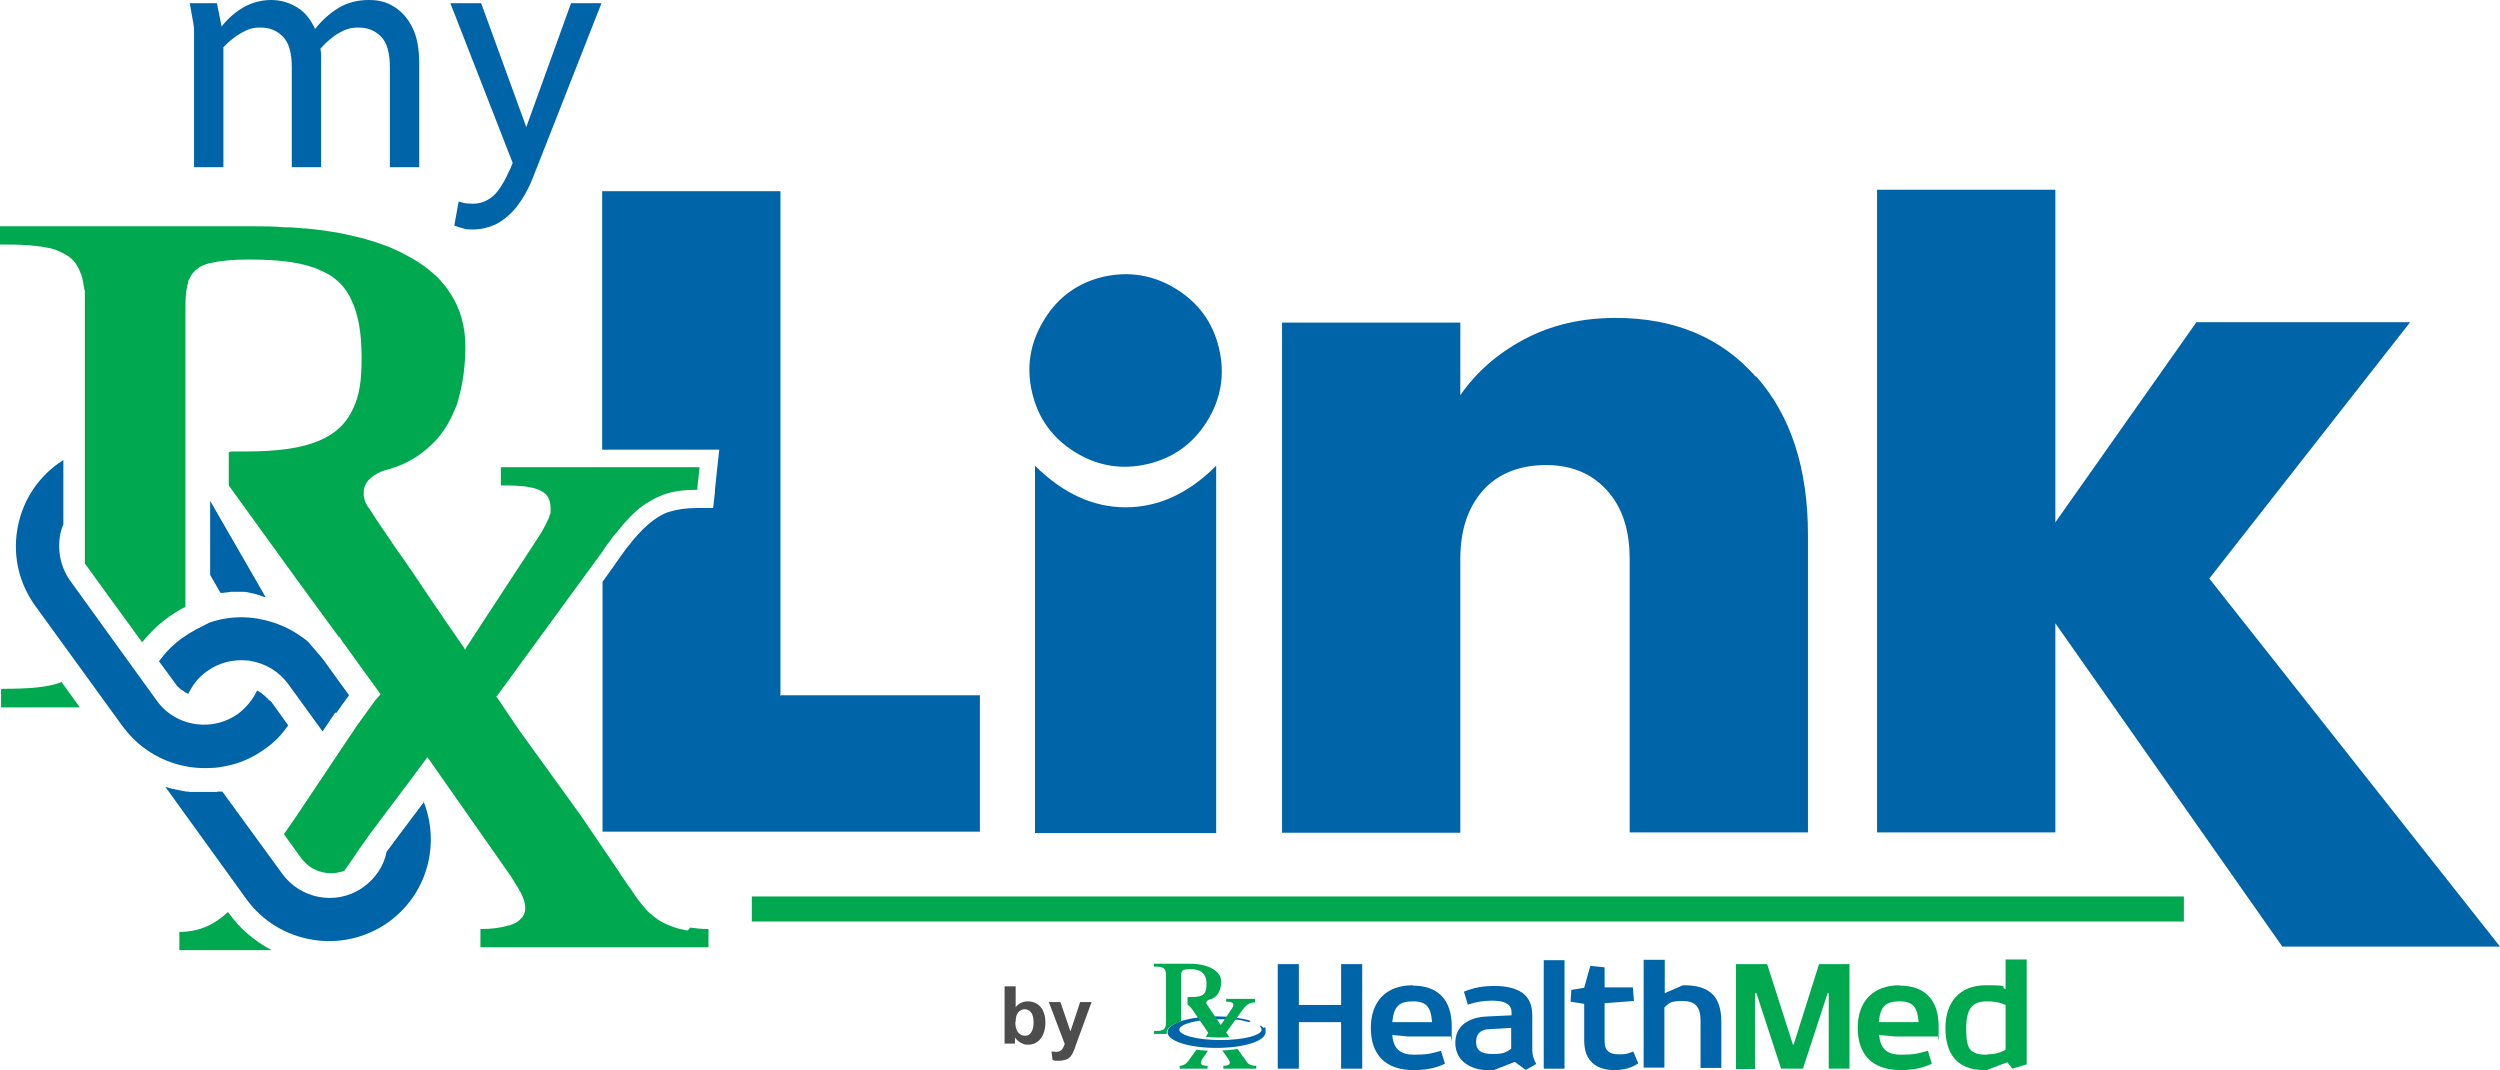
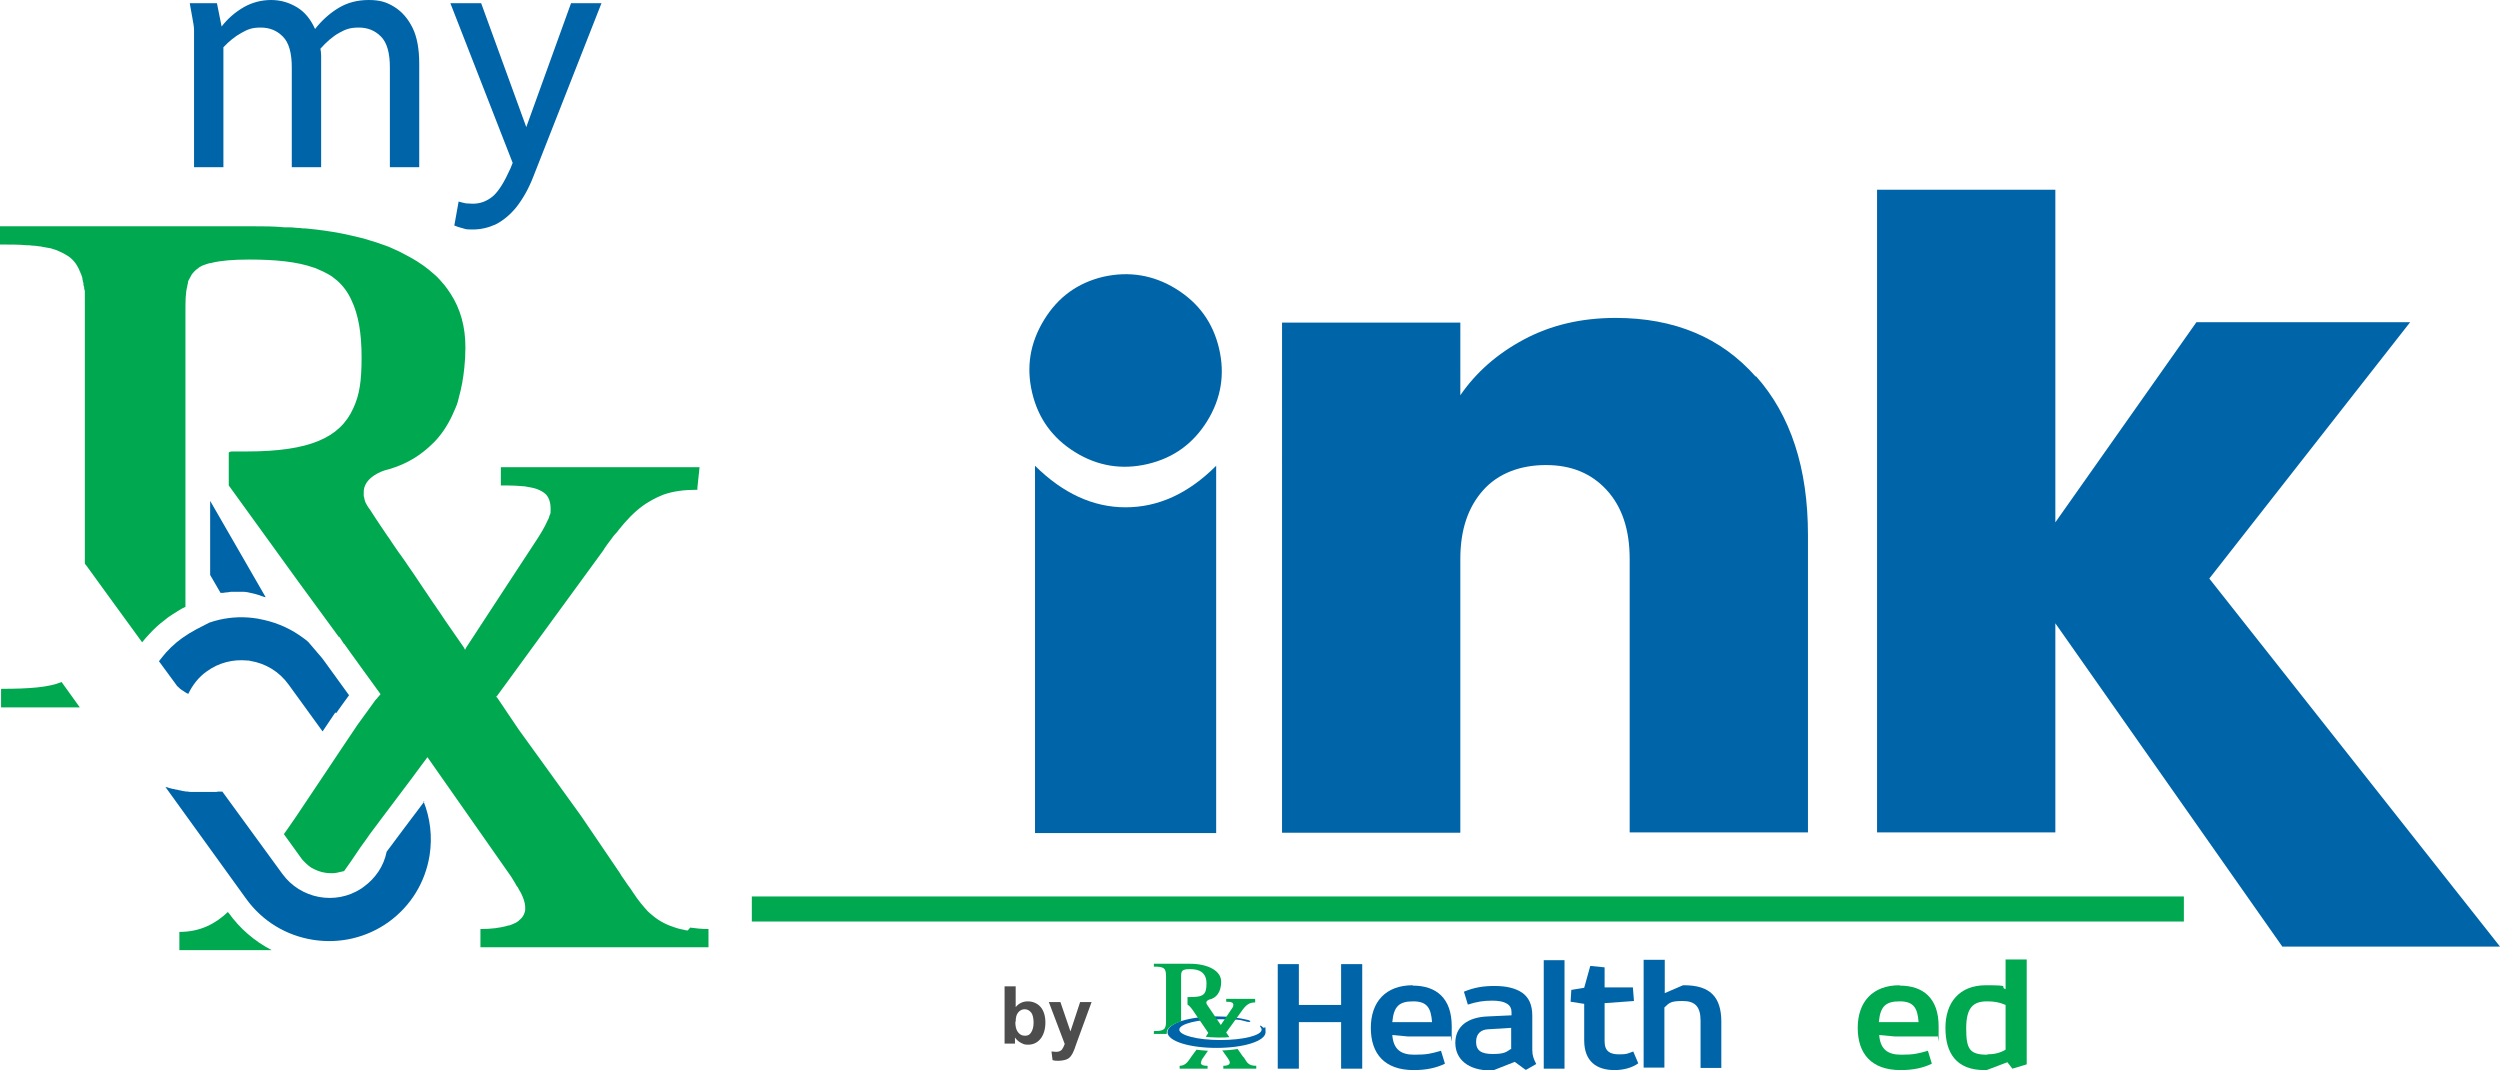
<svg xmlns="http://www.w3.org/2000/svg" id="Layer_1" viewBox="0 0 698.3 299">
  <defs>
    <style>      .st0 {        fill: #d31245;      }      .st1 {        fill: #4d4d4d;      }      .st2 {        isolation: isolate;      }      .st3 {        fill: #00a84f;      }      .st4 {        fill: #0064a9;      }    </style>
  </defs>
  <g class="st2">
    <path class="st4" d="M52.9.9h7.7l1.3,6.5c1.8-2.3,3.8-4,6.2-5.4,2.3-1.3,4.9-2,7.6-2s5,.7,7.2,2,3.9,3.4,5.1,6.1c1.9-2.4,4.1-4.4,6.6-5.9S99.9,0,103,0s5,.6,7.1,1.9c2.1,1.3,3.8,3.2,5.1,5.8s1.9,6,1.9,10.1v28.9h-8.2v-27.9c0-4-.8-6.9-2.5-8.6-1.7-1.7-3.7-2.5-6.2-2.5s-3.7.5-5.5,1.5-3.5,2.5-5.2,4.4c.1.6.2,1.2.2,2v31.1h-8.2v-27.9c0-4-.8-6.9-2.5-8.6-1.7-1.7-3.7-2.5-6.2-2.5s-3.6.5-5.4,1.5-3.4,2.3-5,4v33.5h-8.2V8.3c0-1-.3-2.2-.5-3.5l-.7-3.9h-.1Z" />
    <path class="st4" d="M125.6.9h8.8l12.6,34.6L159.5.9h8.5l-18.9,48.1c-1.4,3.7-3.1,6.6-4.9,8.9-1.8,2.2-3.8,3.8-5.8,4.8-2,.9-4.1,1.4-6.3,1.4s-1.9-.1-2.7-.3c-.9-.2-1.7-.5-2.5-.8l1.2-6.7c.8.2,1.4.4,2,.5.6,0,1.2.1,2,.1,2.1,0,3.9-.7,5.6-2.1,1.6-1.4,3.2-4,4.9-7.8l.6-1.5L125.8.9h-.2Z" />
  </g>
  <path class="st4" d="M490.5,105.1c9.7,10.9,14.5,25.7,14.5,44.3v83.1h-49.8v-76.4c0-8.1-2.1-14.5-6.4-19.2s-9.9-7-17-7-13.3,2.3-17.5,7-6.4,11-6.4,19.2v76.5h-49.8V90.1h49.8v20.3c4.4-6.4,10.3-11.6,17.8-15.6s16-6,25.6-6c16.4,0,29.5,5.5,39.1,16.4h0Z" />
  <path class="st4" d="M637.5,264.4l-63.4-90.3v58.4h-49.8V53h49.8v92.9l39.4-55.9h59.7l-56.1,71.6,81.2,102.8h-60.8Z" />
  <g>
    <path class="st4" d="M289.2,232.7h50.5v-102.6c-7.8,7.8-16.2,11.6-25.3,11.6s-17.5-3.9-25.3-11.6v102.6h0Z" />
    <path class="st4" d="M340.5,97.3c-1.7-7.2-5.7-12.7-12-16.6s-13.1-5-20.3-3.4c-7.2,1.7-12.7,5.7-16.6,12.1s-5,13.1-3.3,20.3c1.7,7.2,5.7,12.7,12,16.6s13.1,5,20.3,3.3c7.2-1.7,12.7-5.7,16.6-12s5-13.1,3.3-20.3" />
  </g>
  <g>
    <path class="st3" d="M63.7,254.9v-.2c-3.5,3.3-7.7,5.6-13.6,5.6v5.1h25.8c-4.8-2.5-8.9-6-12.1-10.5h-.1Z" />
    <path class="st3" d="M.3,192.5v5.1h22l-5.1-7.1c-3.6,1.5-9,1.9-16.8,1.9h0Z" />
    <path class="st4" d="M94,199.1h0c0-.1,2.4-3.4,2.4-3.4l1.1-1.5-7.1-9.8c-.4-.6-.9-1.1-1.4-1.7l-2.9-3.4c-.5-.4-.9-.8-1.4-1.1h0c-3.2-2.4-6.9-4.1-10.8-5-.6-.1-1.3-.3-1.9-.4-3.6-.6-7.2-.5-10.7.3-.9.2-1.9.5-2.8.8h0l-3.7,1.9c-1.3.7-2.6,1.5-3.9,2.4-2.2,1.6-4.2,3.5-5.8,5.6l-.7.9,4.7,6.4c.2.3.4.6.7.8l.2.2c.2.2.4.4.6.5,0,0,.2.2.3.2.2.1.4.3.6.4,0,0,.2.1.3.2.3.2.5.3.8.4h0c1.2-2.5,2.9-4.7,5.2-6.3,3.3-2.4,7.3-3.4,11.3-3h0c.3,0,.5,0,.8.1,4.3.7,8.1,3,10.7,6.6l9.5,13.1,3.5-5.2h0c0-.1.2,0,.2,0h.2Z" />
    <polygon class="st0" points="94.5 178.4 94.5 178.4 94.5 178.4 94.5 178.4" />
    <path class="st3" d="M192.1,259.9c-.4,0-.8-.1-1.1-.2-.7-.1-1.4-.3-2.1-.5-2.6-.8-4.7-1.9-6.4-3.3s-1.7-1.5-2.4-2.3c-.4-.4-.7-.9-1.1-1.3-.7-.9-1.4-1.8-2.1-2.9-.5-.8-1-1.5-1.6-2.3-.4-.5-.7-1.1-1.1-1.6-.4-.6-.8-1.1-1.1-1.7l-10.8-15.9-10.1-14-7.3-10.1-6-8.9-.3-.3h0l.3-.3,29.2-40c.3-.4.6-.8.8-1.2.5-.8,1.1-1.5,1.6-2.2s1-1.4,1.6-2c.3-.3.5-.6.8-1,.5-.6,1-1.2,1.5-1.8,2.2-2.5,4.4-4.5,6.8-5.9.8-.5,1.6-.9,2.4-1.3.5-.2,1.1-.5,1.6-.7,2.8-1,5.9-1.4,9.6-1.4v-.6l.6-5.7h-55.5v5.1h1.9c1.5,0,2.9.1,4.1.2.7,0,1.4.2,2,.3.4,0,.8.2,1.1.2,1.2.3,2.2.8,2.9,1.3.2.2.4.3.6.5.9,1,1.3,2.3,1.3,4.1s-.1,1.1-.3,1.8c-.1.5-.3,1-.6,1.5-.7,1.6-1.7,3.3-3,5.3l-7.8,11.9-11.9,18.2-.3.6h0l-.3-.6s-2.2-3.2-5.4-7.8c-.3-.5-.7-1-1-1.5s-.7-1-1.1-1.6-.7-1.1-1.1-1.6c-.9-1.4-1.9-2.8-2.9-4.3-.4-.6-.8-1.2-1.2-1.8-1-1.5-2-3-3-4.4-.2-.3-.4-.6-.6-.9-.4-.6-.8-1.1-1.2-1.7-.2-.3-.4-.6-.6-.8-.9-1.4-1.9-2.7-2.7-4-.9-1.2-1.6-2.4-2.4-3.5-.5-.8-1-1.5-1.4-2.1-.5-.8-1-1.5-1.3-2,0-.1-.1-.2-.2-.3-.2-.4-.4-.6-.5-.7-.2-.3-.4-.6-.5-.8-.3-.5-.5-.9-.6-1.3,0-.1-.1-.3-.1-.4,0-.3-.1-.5-.2-.8v-.8c-.3-4.6,5.8-6.4,5.8-6.4,3.9-1,7.5-2.6,10.7-5.1.6-.5,1.3-1,1.9-1.6.9-.8,1.8-1.7,2.6-2.7,1.9-2.3,3.4-5,4.7-8.2.4-.9.7-1.9.9-2.9.7-2.5,1.2-5.2,1.5-8.2.2-1.8.3-3.7.3-5.7,0-5.8-1.4-10.7-4.1-14.9-.5-.8-1.1-1.6-1.7-2.4-.4-.5-.9-1-1.3-1.5-.5-.5-.9-1-1.4-1.4-1-.9-2.1-1.8-3.2-2.6-.6-.4-1.2-.8-1.8-1.2-.9-.6-1.9-1.1-2.8-1.6-.6-.3-1.1-.6-1.7-.9-.3-.1-.5-.3-.8-.4-.9-.4-1.8-.8-2.7-1.2-.4-.1-.7-.3-1.1-.4-.8-.3-1.5-.5-2.3-.8-1.2-.4-2.4-.7-3.6-1.1-1.2-.3-2.5-.6-3.8-.9-3-.7-6.2-1.2-9.5-1.6-.9-.1-1.9-.2-2.9-.3-.5,0-1,0-1.4-.1-1,0-2-.2-2.9-.2h-1.5c-3-.3-6.1-.3-9.2-.3H0v5.1c2.8,0,5.3,0,7.5.2.5,0,1,0,1.4.1.7,0,1.4.1,2,.2.4,0,.8.1,1.2.2.6.1,1.2.2,1.7.3.4,0,.7.2,1.1.3.5.1,1,.3,1.4.5s.9.4,1.3.6c.9.5,1.8,1,2.5,1.7.3.3.6.6.8.9.2.2.3.4.5.7s.3.5.4.7.3.5.4.8c0,.1,0,.3.2.4,0,.3.2.5.3.8s.2.6.3.9c0,.5.2,1,.3,1.5,0,.3,0,.7.2,1,0,.4,0,.7.2,1.1v65.3h0v10.9c0,.1.2.3.3.4l6.6,9.1,9.1,12.5c.7-.8,1.3-1.6,2.1-2.4,1.3-1.4,2.7-2.7,4.2-3.8.3-.3.7-.5,1-.8.4-.3.8-.5,1.2-.8.8-.5,1.6-1,2.4-1.5.4-.2.8-.4,1.2-.6v-82.5c0-2.8,0-5.1.5-7h0c0-.4.2-.7.2-1.1s.3-.8.5-1.2c.2-.4.4-.7.6-1.1.2-.2.4-.5.6-.7s.3-.3.4-.4c.2-.1.3-.3.5-.4s.3-.2.5-.4c.3-.2.6-.3.9-.5,0,0,.2-.1.3-.1.3-.1.7-.3,1.1-.4.2,0,.5-.2.8-.2s.3,0,.5-.1c2.5-.6,5.9-.9,10.4-.9,7.4,0,13.3.6,17.9,2.2.4.1.9.3,1.3.5,1,.4,2,.9,2.9,1.4s1.7,1.1,2.5,1.8c1.7,1.5,3,3.3,4,5.5,1.9,4,2.8,9.1,2.8,15.9s-.6,10.5-2.3,14.2c-3.7,8.3-12.3,12.1-29.7,12.1h-4.1s-.4,0-.7.1c0,0-.2.1-.3.2h0v9.2l19.6,27.1,3.3,4.5,7.9,10.8v-.2c.5.6.9,1.4,1.4,2.1h.1c0,.1,10.1,14,10.1,14l-1.1,1.3-.3.3-2.6,3.6h0l-2.4,3.3-4.9,7.3-3.8,5.7-8.5,12.7-2,2.9-1.4,2,4.9,6.8c.2.3.5.6.8.9.4.4.8.8,1.3,1.2s1,.7,1.5.9c1.4.7,2.9,1.1,4.6,1.1s.3,0,.5,0c.8,0,1.6-.2,2.4-.4.1,0,.3-.1.5-.1s.3-.1.4-.2l1.9-2.7,2.5-3.7,1.8-2.5.9-1.3,4.2-5.6,7.9-10.5h0l.8-1.1,3.2-4.3h0l11.7,16.7,11.7,16.7c.4.6.7,1.2,1.1,1.8.2.4.4.8.7,1.1.3.6.6,1.1.9,1.6.7,1.4,1.2,2.8,1.2,4h0v.8c0,.3-.1.5-.2.8-.1.4-.3.7-.5,1-.1.2-.2.3-.4.5-.1.1-.3.3-.4.4-.1,0-.2.2-.3.3-.3.2-.6.4-.9.6,0,0-.2.1-.3.1-.5.2-1,.5-1.5.6h-.2c-2.2.7-4.9,1-7.8,1v5.1h63.7v-5.1c-1.9,0-3.6-.2-5.1-.4h0l-.7.8h0Z" />
    <path class="st4" d="M118.5,223.9l-6.1,8.1-4.1,5.5-.3.4c-.8,4-3.1,7.4-6.4,9.8-.2.2-.5.3-.7.5-7.2,4.7-17,2.9-22.1-4.2l-7.8-10.7-8.9-12.2h-.7c-.3,0-.7,0-1,.1h-6.9c-.3,0-.7,0-1.1-.1-.3,0-.6,0-.9-.1-.3,0-.7-.1-1-.2-.3,0-.6-.1-.9-.2-.3,0-.7-.1-1-.2-.3,0-.6-.1-.9-.2-.3,0-.7-.2-1-.3-.2,0-.3,0-.5-.1l22.6,31.3c4.5,6.2,11.1,10.2,18.6,11.4,7.5,1.2,15.1-.6,21.2-5,6.2-4.5,10.2-11.1,11.4-18.6.8-5.2.2-10.3-1.7-15.1h.2Z" />
    <path class="st4" d="M61.6,165.6h.4c.3,0,.6,0,.9-.1.5,0,1.1-.1,1.6-.2h3.4c.8,0,1.7.2,2.5.4.6.1,1.2.3,1.8.5.2,0,.4.1.6.2.4.1.8.3,1.2.4h.2l-15.5-26.9v20.7l2.9,5h0Z" />
-     <path class="st4" d="M75.1,195.6c-.2-.3-.4-.6-.7-.8,0,0-.2-.1-.2-.2-.2-.2-.4-.4-.6-.5,0,0-.2-.1-.2-.2-.2-.2-.5-.4-.7-.5h0c-.3-.2-.6-.4-.9-.5h0c-1.2,2.5-3,4.7-5.2,6.4-3.3,2.4-7.4,3.5-11.5,3h0c-4.5-.5-8.7-2.9-11.3-6.6l-6.3-8.7h0l-17.9-24.8c-.8-1.1-1.4-2.3-1.9-3.5h0c-1.1-2.8-1.4-5.7-1-8.7.2-1.2.5-2.4,1-3.5v-18c-.5.3-1,.7-1.5,1-6.2,4.5-10.2,11.1-11.4,18.6s.6,15,5.1,21.2l24.3,33.5c1.7,2.3,3.6,4.3,5.9,6,5.4,4.1,12.1,6.1,18.8,5.7,1.6,0,3.1-.3,4.6-.6,3.8-.8,7.3-2.4,10.5-4.7,2.6-1.8,4.7-4,6.5-6.6l-4.8-6.7h0l-.5-.3h0Z" />
  </g>
-   <path class="st4" d="M218,194.4V53.4h-49.8v72.2h32.7l-.6,5.5-.6,5.7v.6l-.5,4.5h-4.5c-3.2,0-5.7.4-7.9,1.1-.4.1-.9.3-1.3.5-.6.3-1.2.6-1.8,1-1.8,1.1-3.7,2.8-5.6,4.9-.4.5-.9,1-1.4,1.6-.2.3-.5.6-.7.9-.5.6-1,1.2-1.5,1.9s-1,1.4-1.5,2.1c-.3.4-.5.8-.8,1.1h0c0,.1-3.9,5.5-3.9,5.5v69.8h105.4v-38.1h-55.6v.2h0Z" />
  <rect class="st3" x="210" y="250.4" width="400" height="7" />
  <g>
    <g class="st2">
      <g class="st2">
        <g class="st2">
          <g class="st2">
            <path class="st1" d="M280.6,291.5v-16h3.1v5.8c.9-1.1,2.1-1.6,3.4-1.6s2.6.5,3.5,1.5c.9,1,1.4,2.5,1.4,4.4s-.5,3.5-1.4,4.6c-.9,1.1-2.1,1.6-3.4,1.6s-1.3-.2-2-.5c-.6-.3-1.2-.8-1.7-1.5v1.7h-2.9ZM283.6,285.4c0,1.2.2,2.1.6,2.7.5.8,1.2,1.2,2.1,1.2s1.3-.3,1.7-.9.7-1.5.7-2.7-.2-2.3-.7-2.9c-.5-.6-1.1-.9-1.8-.9s-1.3.3-1.8.9c-.5.6-.7,1.4-.7,2.6Z" />
            <path class="st1" d="M292.9,279.9h3.3l2.8,8.2,2.7-8.2h3.2l-4.1,11.2-.7,2c-.3.7-.5,1.2-.8,1.6-.2.4-.5.6-.8.9-.3.2-.7.4-1.2.5-.5.1-1,.2-1.6.2s-1.2,0-1.7-.2l-.3-2.4c.5,0,.9.1,1.3.1.7,0,1.2-.2,1.6-.6.3-.4.6-1,.8-1.6l-4.4-11.6Z" />
          </g>
        </g>
      </g>
    </g>
    <g>
      <path class="st4" d="M356.9,298.5v-29.2h5.9v11.4h11.8v-11.4h5.9v29.2h-5.9v-13h-11.8v13h-5.9Z" />
      <path class="st4" d="M394.6,275.3c6.6,0,10.9,3.5,10.9,11.4s-.1,1.9-.4,2.8h-11.9l-4.3-.4c.3,4.1,2.5,5.5,6.1,5.5s4.7-.3,7.5-1.1l1.1,3.6c-2.4,1.2-5.3,1.8-8.7,1.8-8.2,0-12-4.6-12-11.8s4.1-11.9,11.7-11.9h0ZM400,285.5c-.3-4-1.4-5.8-5.3-5.8s-5.4,1.4-5.8,5.8h11.1,0Z" />
      <path class="st4" d="M426.1,298.8l-3-2.2-6.1,2.4h-.6c-6.4,0-9.9-3.2-9.9-7.7s3.3-7.2,9.2-7.4l6.5-.3v-.9c0-1-.4-1.8-1.2-2.3-1.1-.7-2.6-.9-4.2-.9-2.4,0-4.3.3-6.8,1.1l-1.1-3.6c2.9-1.2,5.4-1.6,8.6-1.6s5.8.6,7.7,1.9c1.8,1.3,2.8,3.3,2.8,6.4v9.6c0,1.6.4,2.5,1.1,3.9l-2.8,1.6h-.2ZM422.1,293.1v-6l-6.5.4c-1.8.1-3.3,1.1-3.3,3.5s1.4,3.4,4.6,3.4,3.8-.5,5.1-1.4h0Z" />
      <path class="st4" d="M437,298.5h-5.8v-30.3h5.8v30.3Z" />
      <path class="st4" d="M442.5,280.4l-3.8-.6.2-3.3,3.6-.6,1.7-6.1,4,.4v5.6h7.9l.3,3.8-8.2.6v10.7c0,2.8,1.6,3.6,4,3.6s2.3-.2,4-.8l1.4,3.3c-1.6,1.2-4.1,1.9-6.6,1.9-5,0-8.5-2.4-8.5-8.3v-10.2h0Z" />
      <path class="st4" d="M459.2,268.1h5.8v9.3l5.1-2.2h.3c7.2,0,10.4,3.2,10.4,10.2v12.9h-5.8v-13.2c0-4-1.6-5.5-5-5.5s-3.7.5-5.1,1.8v16.8h-5.8v-30.3h0v.2Z" />
-       <path class="st3" d="M484.9,298.5v-29.2h8.7l7.2,22.5h.2l7.1-22.5h8.5v29.2h-5.8v-21.1c0,0-.3,0-.3,0l-6.9,21.1h-6.1l-6.9-21.1h-.4v6.8c0,0,0,14.4,0,14.4h-5.5.1Z" />
      <path class="st3" d="M530.6,275.3c6.6,0,10.9,3.5,10.9,11.4s0,1.9-.4,2.8h-11.9l-4.3-.4c.3,4.1,2.5,5.5,6.1,5.5s4.7-.3,7.5-1.1l1.1,3.6c-2.4,1.2-5.3,1.8-8.7,1.8-8.2,0-12-4.6-12-11.8s4.1-11.9,11.7-11.9h0ZM535.9,285.5c-.3-4-1.4-5.8-5.3-5.8s-5.4,1.4-5.8,5.8h11.1Z" />
      <path class="st3" d="M566.1,268.1v29.2l-4,1.2-1.4-1.8-5.8,2.2h-.6c-7.9,0-10.9-4.8-10.9-11.8s3.8-11.9,11.3-11.9,3.6.4,5.5,1.1v-8.3h5.9ZM555.1,294.5c1.9,0,3.6-.4,5.1-1.3v-12.5c-1.8-.8-3.3-1-5.2-1-3.8,0-5.8,1.7-5.8,7.5s.9,7.4,5.9,7.4h0Z" />
      <path class="st3" d="M347.3,295.3l-1.6-2.3c-1.1.2-3.2.4-4.3.4l1.5,2.1c.3.4.6.9.6,1.3,0,.7-.9.9-1.8.9v.8h9.2v-.8c-2.3,0-2.6-1-3.5-2.4" />
      <path class="st3" d="M335.5,296.8c0-.3.1-.8.6-1.4l1.3-1.9c-1.6-.1-2.4-.2-3.2-.3l-1.4,1.9c-.8,1.1-1.5,2.6-3.3,2.6v.8h7.8v-.8c-.9,0-1.9-.1-1.9-.9" />
      <path class="st4" d="M352.9,287.1s-.8-.8-.9-.6c-.2.2.4.6.4,1.1,0,1.6-5.1,2.9-11.5,2.9s-11.5-1.3-11.5-2.9,5.1-2.9,11.5-2.9,5.5.3,7.5.7c0,0,.6.1.8,0,.2-.3-.6-.5-.6-.5-2.4-.6-5.5-1-8.8-1-7.6,0-13.7,1.9-13.7,4.4s6.1,4.4,13.7,4.4,13.7-1.9,13.7-4.4-.2-.8-.6-1.3" />
      <path class="st3" d="M350.5,279h-8v.8c1.6,0,2,.3,2,.9s-.3.8-.6,1.3l-2.9,4.3h0s-3.6-5.3-3.8-5.6c-.8-1.1.6-1.5.6-1.5,1.8-.4,3.3-1.9,3.3-5s-3.8-5-8.7-5h-10.1v.8c2.9,0,3.4.4,3.4,2.8v12.5c0,2.3-.6,2.7-3.4,2.7v.8h3.6v-.4c0-1.2,1.5-2.3,4-3.1v-12.5c0-1.7.3-2.1,2.6-2.1s4.5.8,4.5,4-.9,3.8-4.6,3.8h-.7v1.9h0v.2c.6.4,1.1,1,1.7,1.9l4.1,6h0l-.7,1.1c1.1.2,5.3.3,6.6.1l-.9-1.3h0l4.2-5.8c1.3-1.9,2.2-2.6,3.9-2.6v-.9h-.1Z" />
    </g>
  </g>
</svg>